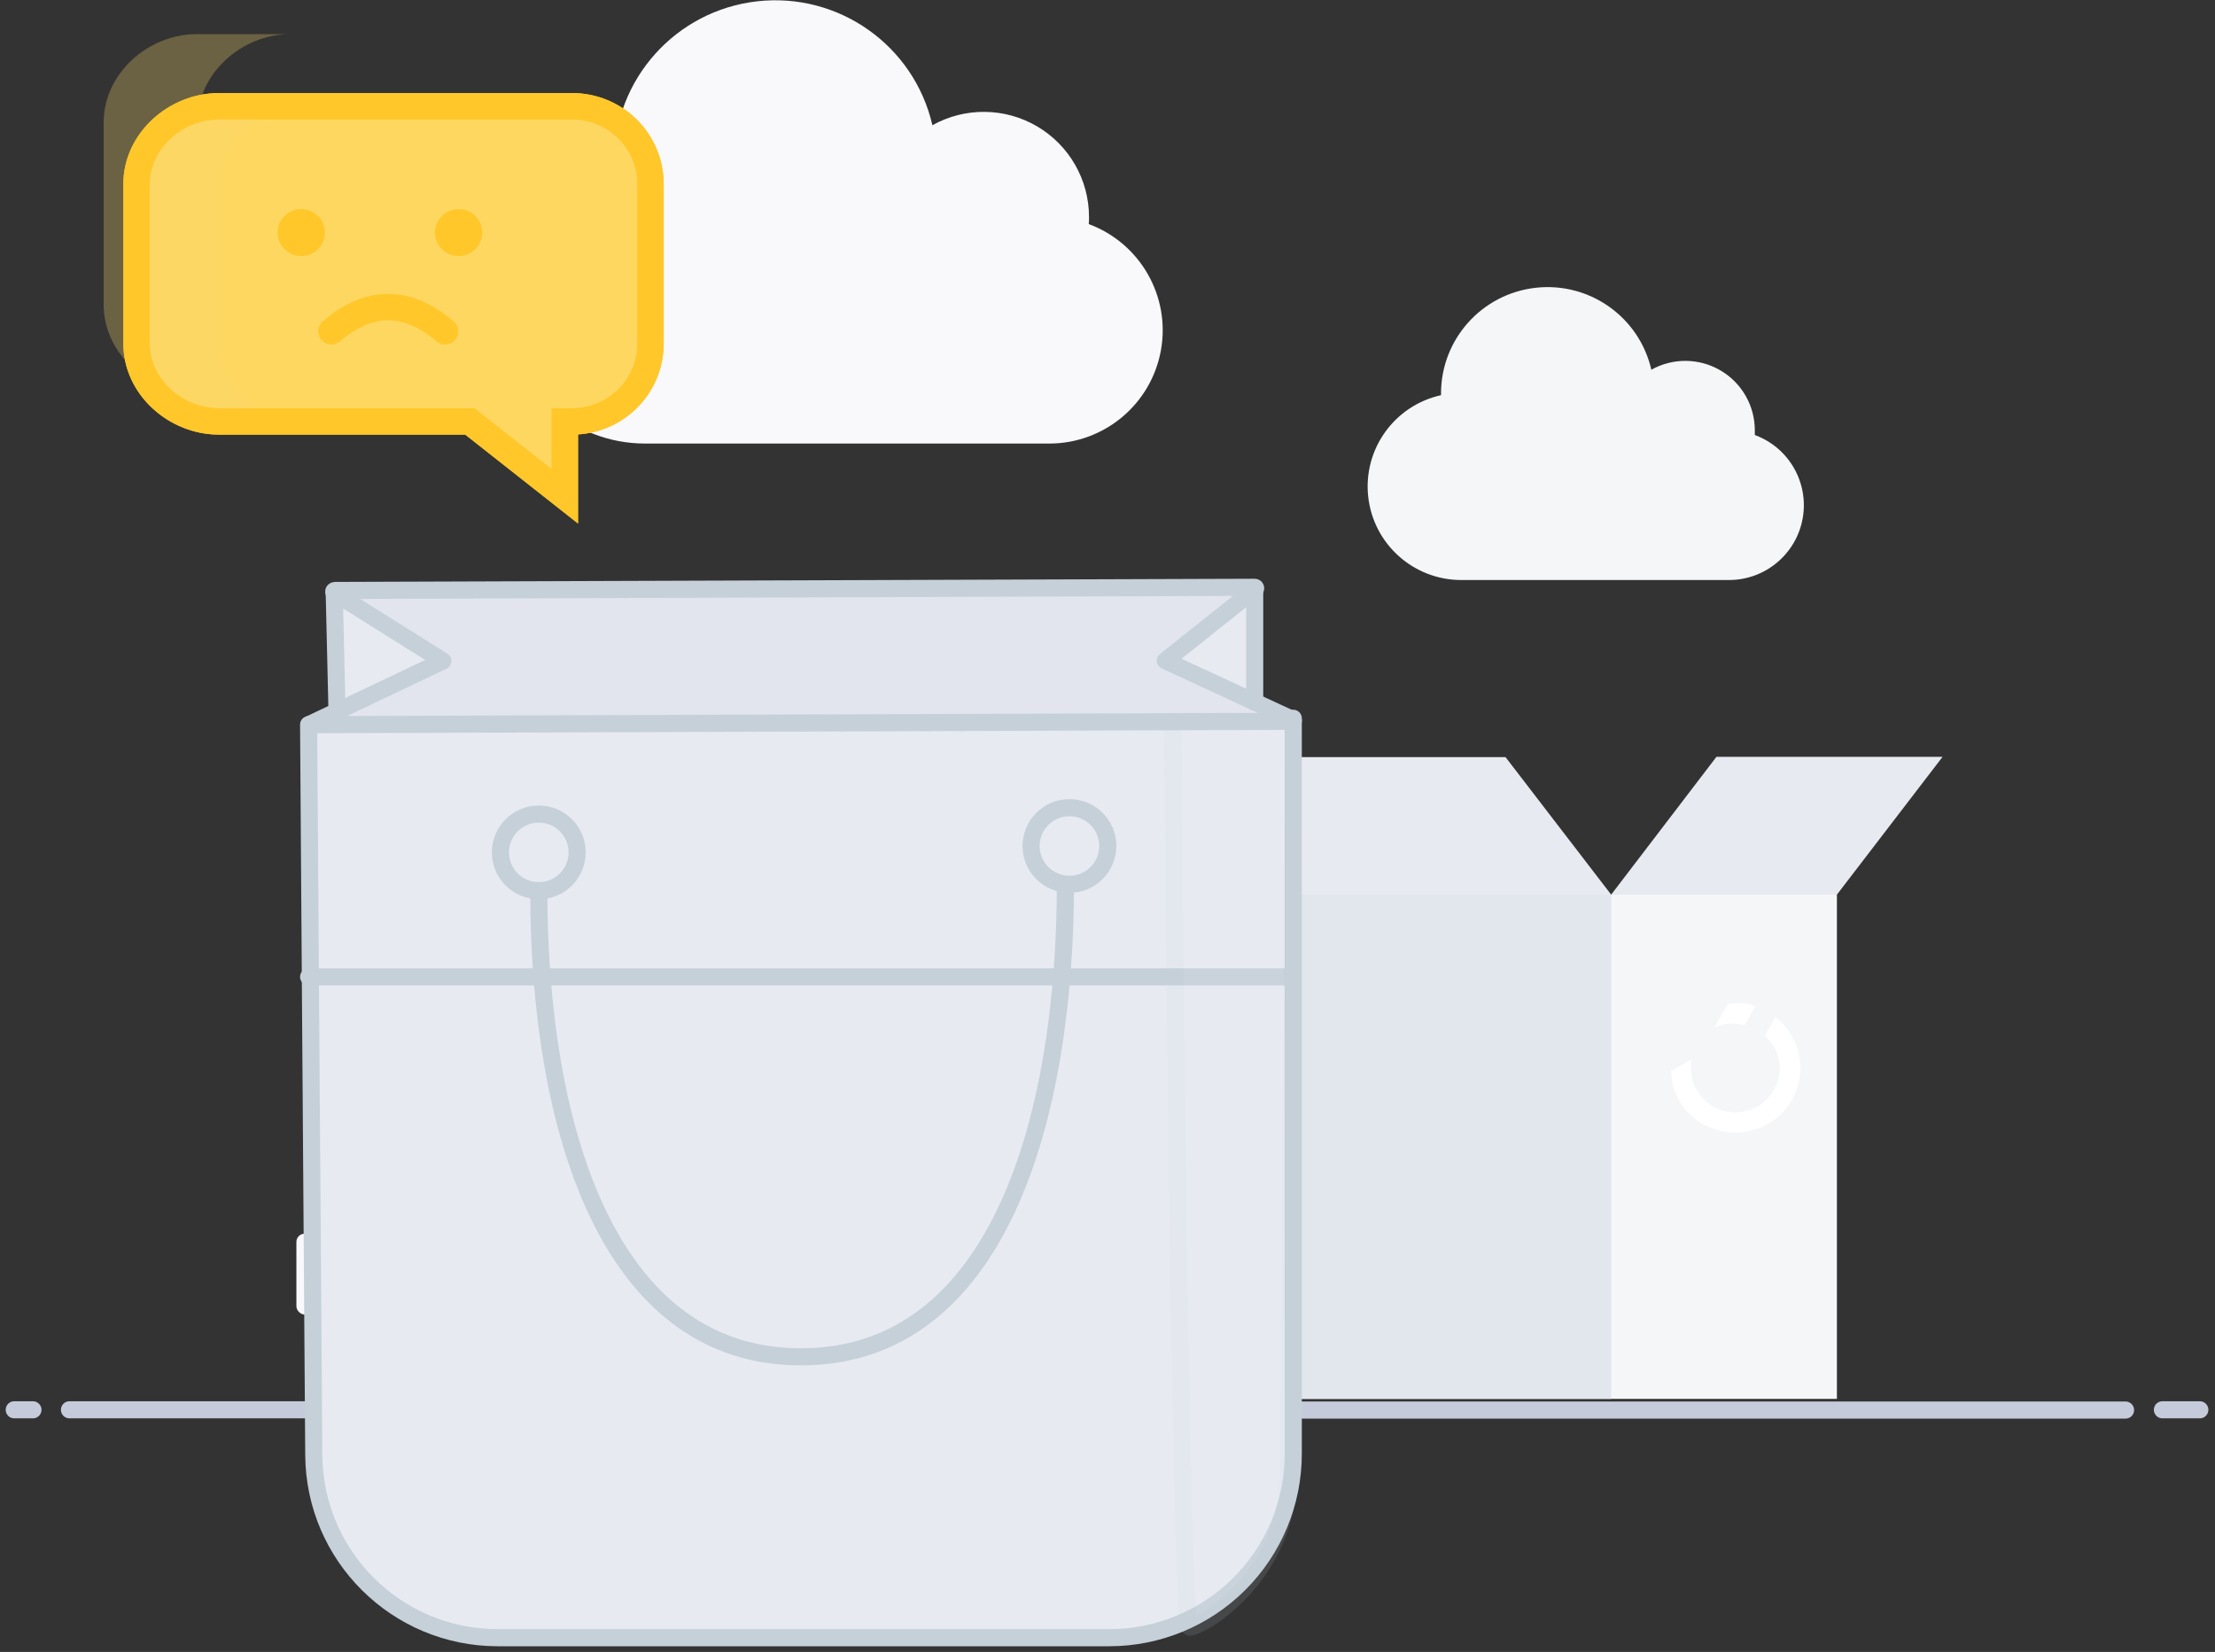
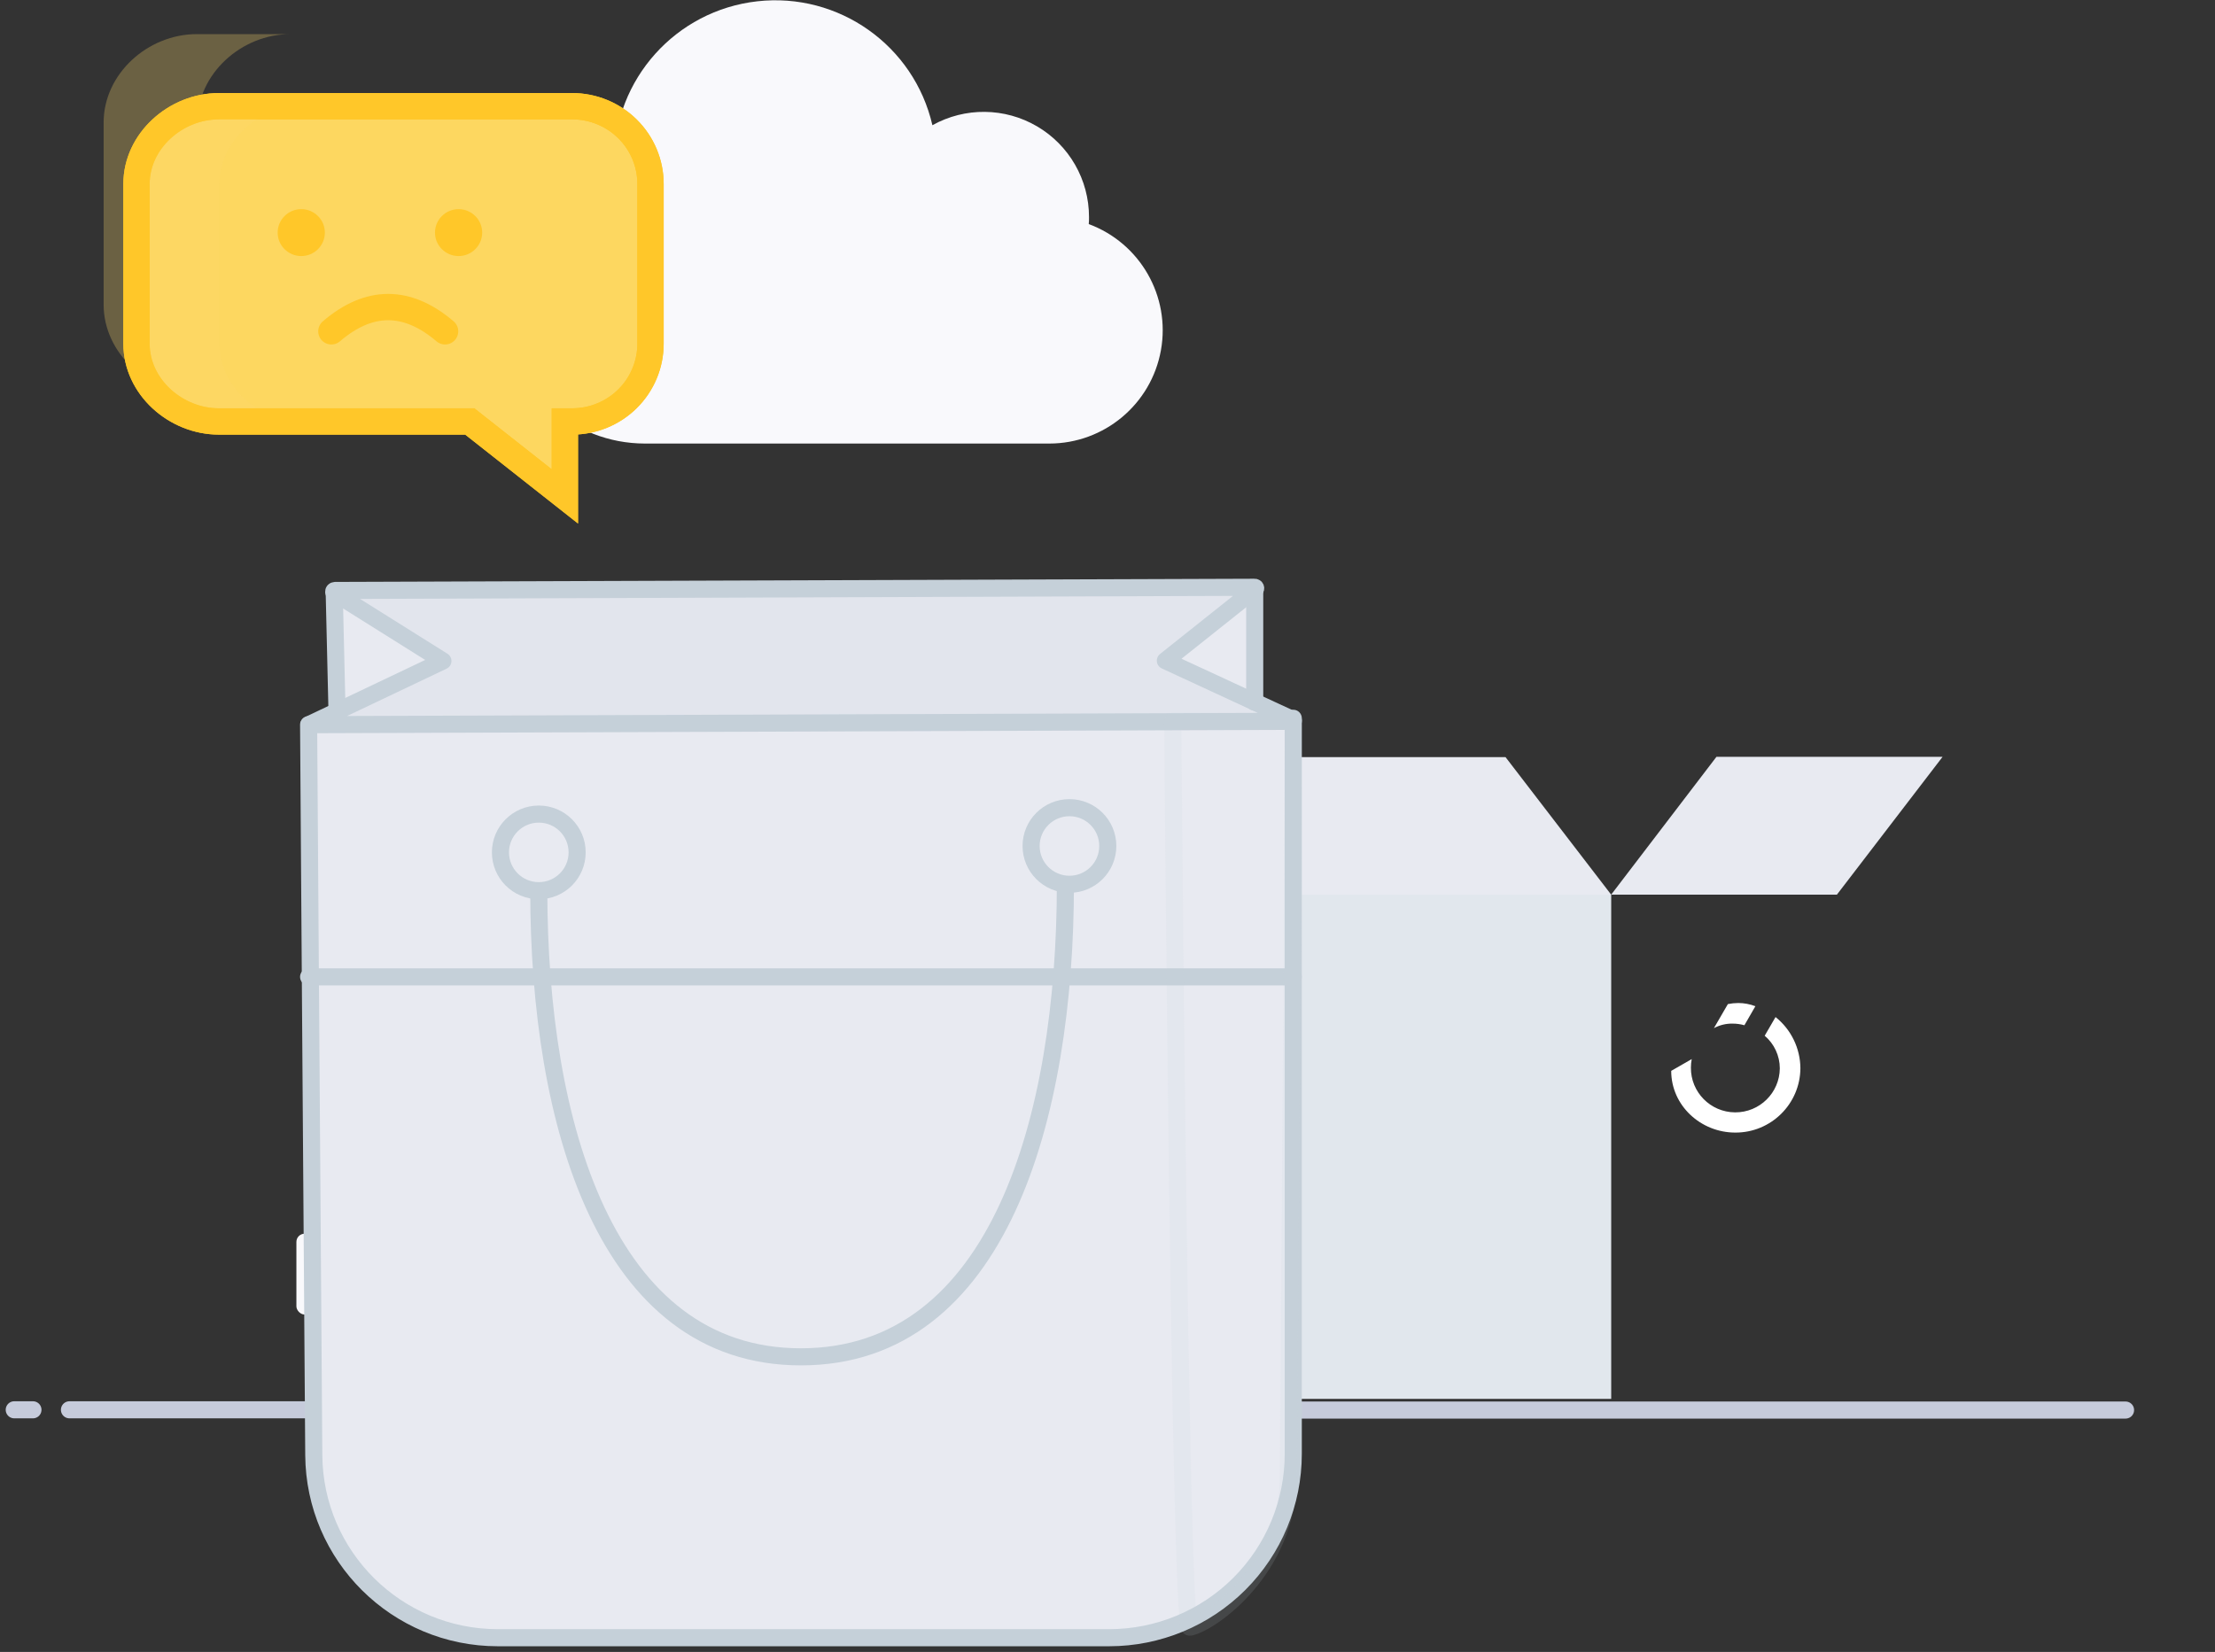
<svg xmlns="http://www.w3.org/2000/svg" width="311px" height="232px" viewBox="0 0 311 232" version="1.1">
  <rect x="0" y="0" width="311" height="232" fill="#333333" stroke="none" />
  <title>empty cart</title>
  <desc>Created with Sketch.</desc>
  <defs />
  <g id="noon" stroke="none" stroke-width="1" fill="none" fill-rule="evenodd">
    <g id="1440---Empty---cart" transform="translate(-565, -327)">
      <g id="empty-cart" transform="translate(567, 327)">
        <path d="M84.221,23 C84.221,22.868 84.221,22.736 84.221,22.611 C84.242,11.118 92.891,1.469 104.325,0.183 C115.758,-1.102 126.338,6.385 128.916,17.585 C133.494,15.031 139.085,15.091 143.607,17.743 C148.129,20.396 150.906,25.243 150.904,30.481 C150.904,30.816 150.904,31.146 150.868,31.469 C158.094,34.149 162.362,41.613 161.001,49.192 C159.64,56.771 153.041,62.288 145.333,62.292 L88.544,62.292 C78.4,62.281 69.885,54.652 68.777,44.579 C67.669,34.506 74.321,25.211 84.221,23 Z" id="Shape" fill="#F9F9FC" fill-rule="nonzero" />
        <polygon id="Shape" fill="#E8EAF1" fill-rule="nonzero" points="224.218 125.643 255.913 125.643 270.748 106.291 238.998 106.291" />
-         <rect id="Rectangle-path" fill="#F4F6F8" fill-rule="nonzero" x="175.314" y="125.643" width="80.599" height="70.815" />
        <rect id="Rectangle-path" fill="#E1E7ED" fill-rule="nonzero" x="175.314" y="125.643" width="48.91" height="70.815" />
        <polygon id="Shape" fill="#E8EAF1" fill-rule="nonzero" points="175.326 125.643 160.419 106.327 209.384 106.327 224.218 125.643" />
        <path d="M244.467,141.312 C243.701,141.018 242.888,140.866 242.068,140.863 C241.577,140.865 241.087,140.915 240.605,141.013 L238.645,144.391 C239.45,143.956 240.355,143.737 241.271,143.756 C241.83,143.755 242.387,143.832 242.926,143.984 L244.467,141.312 Z M232.648,150.392 C232.648,155.268 236.798,159.059 241.643,159.059 C246.664,159.079 250.754,155.037 250.787,150.021 C250.768,147.222 249.486,144.581 247.297,142.834 L245.774,145.457 C247.117,146.599 247.892,148.271 247.897,150.033 C247.87,153.477 245.054,156.247 241.607,156.22 C238.159,156.194 235.386,153.381 235.413,149.937 C235.414,149.535 235.452,149.134 235.527,148.739 L232.648,150.392 Z" id="Shape" fill="#FFFFFF" />
        <polyline id="Shape" stroke="#C6CBDB" stroke-width="2.4" fill="#8E99A4" fill-rule="nonzero" stroke-linecap="round" stroke-linejoin="round" points="132.472 198.028 203.435 198.028 296.441 198.028" />
        <rect id="Rectangle-path" fill="#F9F9FC" fill-rule="nonzero" x="39.616" y="173.261" width="55.104" height="11.35" rx="1.152" />
        <path d="M7.753,197.992 L150.382,197.992" id="Shape" stroke="#C6CBDB" stroke-width="2.4" fill="#8E99A4" fill-rule="nonzero" stroke-linecap="round" stroke-linejoin="round" />
        <g id="_Group_" transform="translate(40.773, 82.057)">
          <path d="M138.804,19.077 C138.84,19.122 138.84,19.187 138.804,19.233 L138.804,19.077 Z" id="Shape" fill="#E8EAF1" fill-rule="nonzero" />
          <path d="M138.804,55.134 L138.804,122.128 C138.8,136.386 127.228,147.943 112.954,147.943 L27.126,147.943 C12.923,147.94 1.382,136.489 1.283,122.301 L0.803,55.134 L138.804,55.134 Z" id="Shape" fill="#E8EAF1" fill-rule="nonzero" />
          <path d="M138.804,19.239 L138.804,55.134 L0.803,55.134 L0.558,19.718 L138.666,19.268 C138.713,19.288 138.768,19.276 138.804,19.239 Z" id="Shape" fill="#E8EAF1" fill-rule="nonzero" />
          <path d="M138.804,19.077 L138.804,19.233 C138.778,19.258 138.743,19.271 138.708,19.268 L0.6,19.718 C0.6,19.718 0.6,19.718 0.6,19.718 L4.545,17.843 L19.415,10.769 L4.155,1.198 C4.09,1.154 4.06,1.073 4.082,0.998 C4.104,0.922 4.173,0.87 4.251,0.868 L133.395,0.419 C133.454,0.417 133.508,0.454 133.529,0.51 C133.549,0.565 133.532,0.628 133.485,0.665 L133.395,0.737 L120.851,10.727 L133.395,16.537 L138.756,19.017 C138.781,19.027 138.799,19.05 138.804,19.077 Z" id="Shape" fill="#E2E5ED" fill-rule="nonzero" />
          <polygon id="Shape" fill="#E8EAF1" fill-rule="nonzero" points="133.395 0.755 133.395 16.561 120.851 10.751" />
          <polygon id="Shape" fill="#E8EAF1" fill-rule="nonzero" points="19.415 10.751 4.545 17.819 4.155 1.21" />
          <path d="M4.155,1.21 L4.545,17.819" id="Shape" stroke="#C5D0D9" stroke-width="2.4" stroke-linecap="round" stroke-linejoin="round" />
          <path d="M0.558,19.718 L0.803,55.134 L1.283,122.301 C1.382,136.489 12.923,147.94 27.126,147.943 L112.954,147.943 C119.81,147.944 126.386,145.225 131.234,140.384 C136.083,135.543 138.808,128.976 138.81,122.128 L138.81,18.819" id="Shape" stroke="#C5D0D9" stroke-width="2.4" stroke-linecap="round" stroke-linejoin="round" />
          <path d="M4.155,1.198 C4.09,1.154 4.06,1.073 4.082,0.998 C4.104,0.922 4.173,0.87 4.251,0.868 L133.395,0.419 C133.454,0.417 133.508,0.454 133.529,0.51 C133.549,0.565 133.532,0.628 133.485,0.665 L133.395,0.737 L120.851,10.727 L133.395,16.537 L138.756,19.017 C138.774,19.023 138.788,19.036 138.798,19.053 C138.834,19.099 138.834,19.163 138.798,19.209 C138.772,19.234 138.737,19.247 138.702,19.245 L0.6,19.718 C0.6,19.718 0.6,19.718 0.6,19.718 L4.545,17.843 L19.415,10.769 L4.155,1.198 Z" id="Shape" stroke="#C5D0D9" stroke-width="2.4" stroke-linecap="round" stroke-linejoin="round" />
          <path d="M133.395,0.755 L133.395,16.561" id="Shape" stroke="#C5D0D9" stroke-width="2.4" stroke-linecap="round" stroke-linejoin="round" />
          <polyline id="Shape" stroke="#C5D0D9" stroke-width="2.4" stroke-linecap="round" stroke-linejoin="round" points="0.558 55.134 0.803 55.134 138.804 55.134" />
        </g>
        <g id="_Group_2" transform="translate(162.494, 101.224)" opacity="0.13">
          <g id="Group" style="mix-blend-mode: multiply;">
-             <path d="M17.089,0.066 L0.162,0.066 C0.162,0.066 1.151,127.59 2.56,127.303 C5.684,126.668 16.297,119.019 16.393,106.255 L16.897,39.088 L17.089,0.066 Z" id="Shape" fill="#E8EAF1" fill-rule="nonzero" />
            <path d="M0.162,0.066 C0.162,0.066 1.151,127.59 2.56,127.303 C5.684,126.668 16.297,119.019 16.393,106.255 L16.897,39.088 L17.077,0.066 L0.162,0.066 Z" id="Shape" stroke="#C5D0D9" stroke-width="2.4" stroke-linecap="round" stroke-linejoin="round" />
          </g>
        </g>
        <path d="M147.588,124.164 C147.588,156.849 138.282,190.553 110.454,190.553 C83.076,190.553 73.65,157.778 73.65,125.092" id="Shape" stroke="#C5D0D9" stroke-width="2.4" stroke-linecap="round" stroke-linejoin="round" />
        <ellipse id="Oval" stroke="#C5D0D9" stroke-width="2.4" fill="#E8EAF1" fill-rule="nonzero" stroke-linecap="round" stroke-linejoin="round" cx="73.65" cy="119.708" rx="5.384" ry="5.379" />
        <ellipse id="Oval" stroke="#C5D0D9" stroke-width="2.4" fill="#E8EAF1" fill-rule="nonzero" stroke-linecap="round" stroke-linejoin="round" cx="148.157" cy="118.809" rx="5.384" ry="5.379" />
-         <path d="M301.616,197.992 L306.868,197.992" id="Shape" stroke="#C6CBDB" stroke-width="2.4" fill="#8E99A4" fill-rule="nonzero" stroke-linecap="round" stroke-linejoin="round" />
        <path d="M2.626,197.992 L0,197.992" id="Shape" stroke="#C6CBDB" stroke-width="2.4" fill="#8E99A4" fill-rule="nonzero" stroke-linecap="round" stroke-linejoin="round" />
        <g id="Group" opacity="0.28" style="mix-blend-mode: screen;" transform="translate(11.992, 4.792)" fill="#FCD66D" fill-rule="nonzero">
          <path d="M13.707,37.98 L13.707,12.422 C13.707,5.564 19.919,0 26.785,0 L13.635,0 C6.77,0 0.558,5.564 0.558,12.422 L0.558,37.98 C0.558,44.844 6.764,50.402 13.635,50.402 L26.785,50.402 C19.919,50.402 13.707,44.838 13.707,37.98 Z" id="Shape" />
        </g>
-         <path d="M200.329,55.499 C200.329,55.416 200.329,55.326 200.329,55.242 C200.339,47.645 206.055,41.265 213.612,40.416 C221.17,39.566 228.162,44.519 229.86,51.924 C232.884,50.233 236.579,50.271 239.568,52.023 C242.557,53.775 244.392,56.979 244.389,60.441 C244.389,60.663 244.389,60.878 244.389,61.094 C249.176,62.854 252.008,67.792 251.107,72.808 C250.206,77.823 245.832,81.47 240.731,81.458 L203.184,81.458 C196.474,81.462 190.838,76.419 190.105,69.757 C189.373,63.095 193.779,56.95 200.329,55.499 Z" id="Shape" fill="#F4F6F8" fill-rule="nonzero" />
        <g id="Group-2" transform="translate(16, 14)">
          <path d="M62.331,0.915 L12.74,0.915 C6.664,0.915 1.167,5.803 1.167,11.827 L1.167,34.278 C1.167,40.307 6.659,45.19 12.74,45.19 L47.961,45.19 L61.312,55.713 L61.312,45.19 L62.331,45.19 C65.25,45.19 68.05,44.04 70.114,41.994 C72.178,39.947 73.337,37.172 73.337,34.278 L73.337,11.827 C73.337,8.933 72.178,6.158 70.114,4.111 C68.05,2.065 65.25,0.915 62.331,0.915 Z" id="Shape" stroke="#FFC729" stroke-width="3.696" fill="#FDD760" fill-rule="nonzero" />
          <g id="Group" opacity="0.28" style="mix-blend-mode: screen;" transform="translate(0.673, 0.915)" fill="#FCD66D" fill-rule="nonzero">
            <path d="M12.131,33.363 L12.131,10.912 C12.131,4.888 17.629,0 23.705,0 L12.067,0 C5.991,0 0.494,4.888 0.494,10.912 L0.494,33.363 C0.494,39.392 5.986,44.275 12.067,44.275 L23.705,44.275 C17.629,44.275 12.131,39.387 12.131,33.363 Z" id="Shape" />
          </g>
          <ellipse id="Oval-2" fill="#FFC729" cx="24.299" cy="18.667" rx="3.313" ry="3.294" />
          <ellipse id="Oval-2-Copy" fill="#FFC729" cx="46.388" cy="18.667" rx="3.313" ry="3.294" />
          <path d="M28.528,32.531 C33.834,27.989 39.155,27.989 44.49,32.531" id="Shape" stroke="#FFC729" stroke-width="3.696" fill="#FDD760" fill-rule="nonzero" stroke-linecap="round" />
          <path d="M62.331,0.915 L12.74,0.915 C6.664,0.915 1.167,5.803 1.167,11.827 L1.167,34.278 C1.167,40.307 6.659,45.19 12.74,45.19 L47.961,45.19 L61.312,55.713 L61.312,45.19 L62.331,45.19 C65.25,45.19 68.05,44.04 70.114,41.994 C72.178,39.947 73.337,37.172 73.337,34.278 L73.337,11.827 C73.337,8.933 72.178,6.158 70.114,4.111 C68.05,2.065 65.25,0.915 62.331,0.915 Z" id="Shape" stroke="#FFC729" stroke-width="3.696" />
        </g>
      </g>
    </g>
  </g>
</svg>